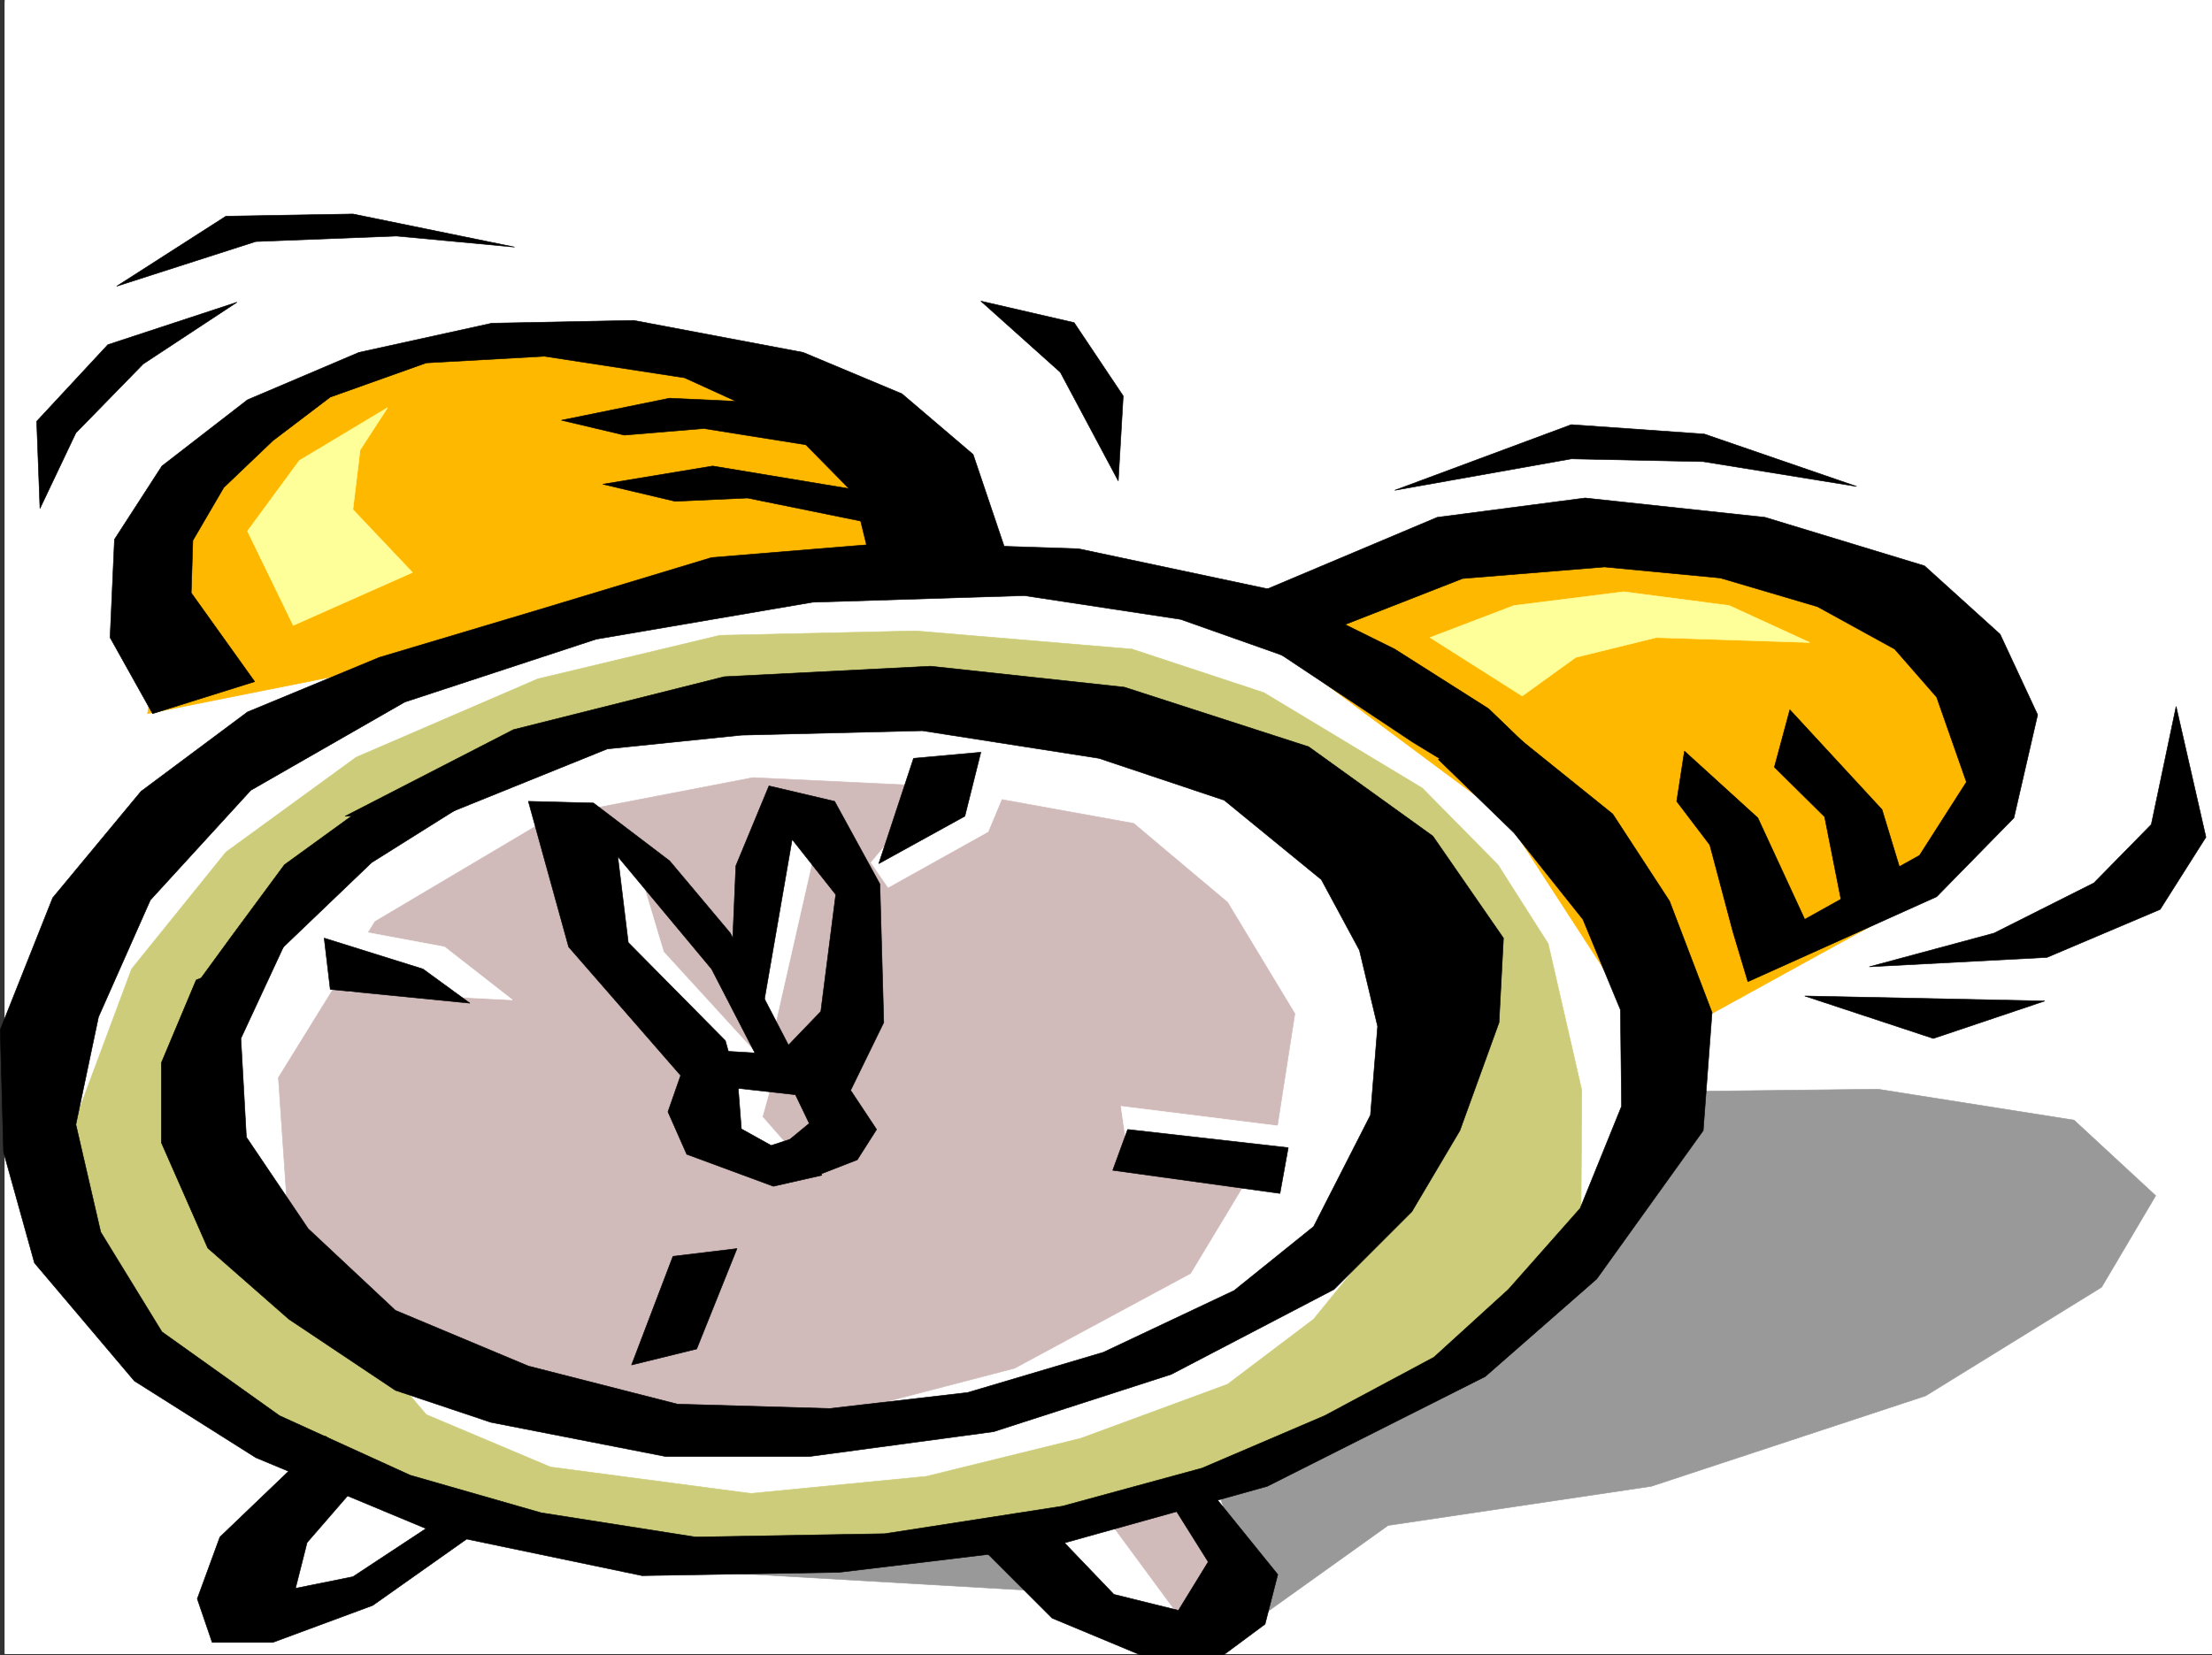
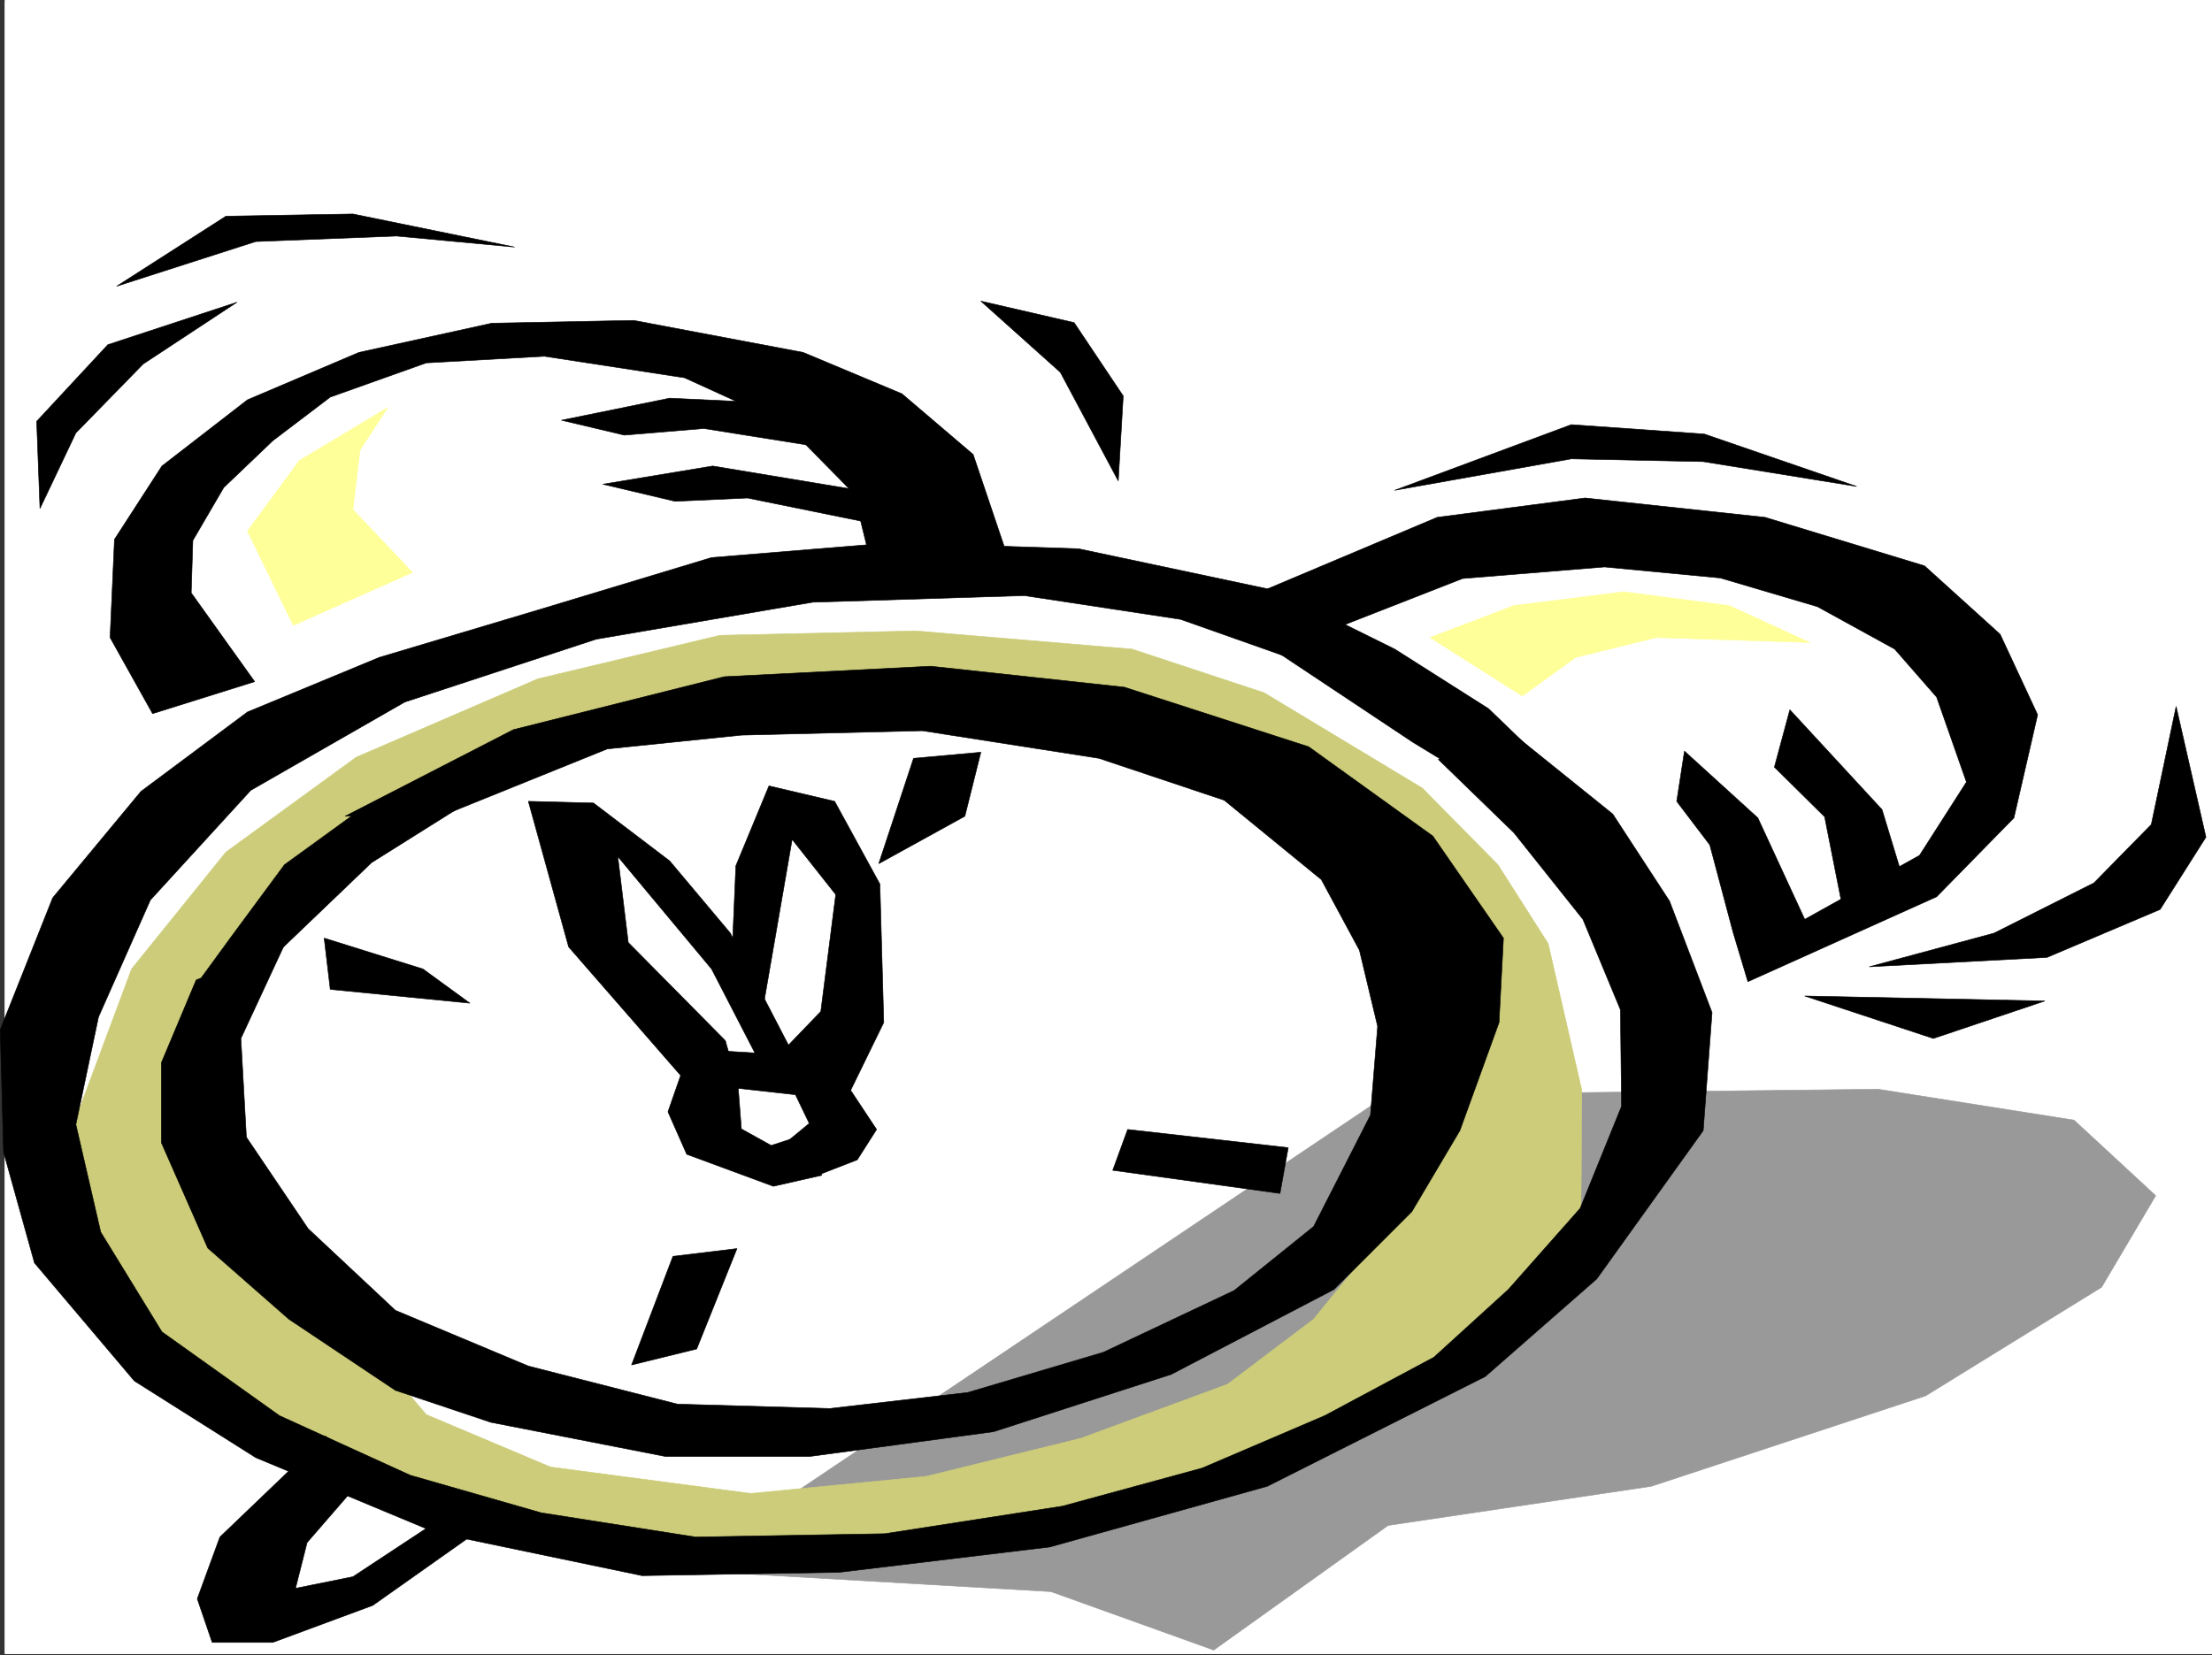
<svg xmlns="http://www.w3.org/2000/svg" width="3003.367" height="2248.25">
  <rect width="100%" height="100%" fill="#333333" stroke="none" />
  <defs>
    <clipPath id="a">
      <path d="M0 0h2997v2244.137H0Zm0 0" />
    </clipPath>
    <clipPath id="b">
      <path d="M1310 2023h419v223.09h-419zm0 0" />
    </clipPath>
    <clipPath id="c">
-       <path d="M1309 2022h421v224.09h-421zm0 0" />
-     </clipPath>
+       </clipPath>
  </defs>
  <path fill="#fff" d="M6.352 2246.297h2997.015V0H6.352Zm0 0" />
  <g clip-path="url(#a)" transform="translate(6.352 2.16)">
    <path fill="#fff" fill-rule="evenodd" stroke="#fff" stroke-linecap="square" stroke-linejoin="bevel" stroke-miterlimit="10" stroke-width=".743" d="M.742 2244.137h2995.531V-2.16H.743Zm0 0" />
  </g>
  <path fill="#999" fill-rule="evenodd" stroke="#999" stroke-linecap="square" stroke-linejoin="bevel" stroke-miterlimit="10" stroke-width=".743" d="m922.7 2132.438 504.234 29.206 221.031 79.41 236.75-169.3 357.414-53.176 372.387-122.816 238.98-147.563 73.43-124.336-110.887-102.597-265.957-41.957-666.11 7.468zm0 0" />
-   <path fill="#fff" fill-rule="evenodd" stroke="#fff" stroke-linecap="square" stroke-linejoin="bevel" stroke-miterlimit="10" stroke-width=".743" d="m321.77 2118.203 84.691-128.836-306.465-220.953-59.199-376.765 248.758-328.051 430.84-212.703 388.851-109.364 499.774 35.934 264.472 161.797 387.368 292.86 29.949 286.132-250.985 301.851-388.847 199.997 50.203 142.285-115.383 65.18-163.36-71.907-95.171-68.148-274.95 27.68-359.64-33.704-310.965 127.348zm0 0" />
-   <path fill="#cccc7a" fill-rule="evenodd" stroke="#cccc7a" stroke-linecap="square" stroke-linejoin="bevel" stroke-miterlimit="10" stroke-width=".743" d="M178.664 1763.918 81.266 1577.41l97.398-261.383 128.133-158.785 176.848-128.832 246.488-106.394 247.266-59.157 265.96-5.984 293.72 24.71 179.078 59.161 215.011 129.578 102.676 104.121 68.191 107.098 45.668 199.254-1.488 225.45-196.281 177.515-65.961-256.89 44.223-313.856-258.493-265.137-352.914-92.899H957.145l-314.676 74.914-256.262 218.727-158.824 214.93 88.406 203.75zm0 0" />
+   <path fill="#cccc7a" fill-rule="evenodd" stroke="#cccc7a" stroke-linecap="square" stroke-linejoin="bevel" stroke-miterlimit="10" stroke-width=".743" d="M178.664 1763.918 81.266 1577.41l97.398-261.383 128.133-158.785 176.848-128.832 246.488-106.394 247.266-59.157 265.96-5.984 293.72 24.71 179.078 59.161 215.011 129.578 102.676 104.121 68.191 107.098 45.668 199.254-1.488 225.45-196.281 177.515-65.961-256.89 44.223-313.856-258.493-265.137-352.914-92.899H957.145l-314.676 74.914-256.262 218.727-158.824 214.93 88.406 203.75z" />
  <path fill="#cccc7a" fill-rule="evenodd" stroke="#cccc7a" stroke-linecap="square" stroke-linejoin="bevel" stroke-miterlimit="10" stroke-width=".743" d="m362.985 1667.3 215.793 253.919 168.597 71.16 271.98 35.934 238.235-23.188 209.813-51.688 199.293-73.43 116.867-88.366 149.129-183.496 86.918 223.925-346.934 173.055-313.934 74.137-401.597 43.437-322.184-47.937-253.992-96.614-188.07-141.582-47.938-105.609zm0 0" />
-   <path fill="#d1baba" fill-rule="evenodd" stroke="#d1baba" stroke-linecap="square" stroke-linejoin="bevel" stroke-miterlimit="10" stroke-width=".743" d="m1504.86 2064.285 113.156 153.547 80.898-80.898-95.914-96.618zM392.23 1671.8l-14.234-208.25 131.102-211.96 241.25-143.067 271.976-52.433 235.266 11.262 281.715 50.91 127.39 107.133 91.415 151.277-24.711 158.785-116.91 194.016-239.016 128.832-298.922 77.886-320.695-13.488-300.446-107.836zm0 0" />
-   <path fill="#ffb800" fill-rule="evenodd" stroke="#ffb800" stroke-linecap="square" stroke-linejoin="bevel" stroke-miterlimit="10" stroke-width=".743" d="m1713.145 864.344 326.68-131.805 373.874 26.195 231.512 104.125 99.664 160.309-174.578 217.945-325.156 179-200.82-309.32zM200.406 969.211l423.336-84.613 644.368-94.387-95.172-205.234L980.37 491.37l-337.9-31.475-206.8 59.156-189.555 157.3Zm0 0" />
  <path fill-rule="evenodd" stroke="#000" stroke-linecap="square" stroke-linejoin="bevel" stroke-miterlimit="10" stroke-width=".743" d="m207.168 969.211-57.71-103.34 5.984-133.332 64.433-99.629 116.13-89.89 151.355-64.395 180.562-39.688 192.57-3.753 230.024 43.441 134.113 56.184 96.656 82.386 41.954 124.336-177.551 35.934-26.238-107.094-93.645-95.133-136.379-62.168-190.3-29.207-160.348 8.992-130.36 46.45-77.93 59.16-66.664 63.656-41.992 71.902-2.23 71.165 86.176 120.582zm0 0" />
  <path fill-rule="evenodd" stroke="#000" stroke-linecap="square" stroke-linejoin="bevel" stroke-miterlimit="10" stroke-width=".743" d="m1084.535 549.043-175.324-8.25-146.86 29.95 85.395 20.214 107.914-8.992 173.84 27.723zm90.633 118.317-207.543-34.45-149.09 24.715 98.145 23.223 98.18-4.496 176.808 35.972zM1711.66 803.7l239.762-101.11 200.777-26.238 244.258 26.238 216.535 65.883 102.676 92.902 50.95 109.36-32.22 140.058-104.906 107.094-256.261 115.343-20.215-67.406-31.477-118.316-44.965-59.2 10.52-68.148 99.625 90.633 63.695 137.828 155.852-86.922 63.695-99.586-40.469-115.347-56.93-65.18-104.906-57.672-131.882-38.941-157.34-14.977-192.567 15.719-193.308 75.66zm0 0" />
  <path fill-rule="evenodd" stroke="#000" stroke-linecap="square" stroke-linejoin="bevel" stroke-miterlimit="10" stroke-width=".743" d="m2430.2 963.973-20.997 77.886 68.192 67.446 29.207 147.527 82.422-46.414-33.704-110.887zM1778.324 811.91l-313.933-66.625-252.508-8.25-245.742 20.215-233 70.418-218.059 65.14-179.078 74.172-144.594 107.84-119.879 144.59-71.16 179 4.496 166.293 41.954 150.535 135.597 160.274 164.848 104.12 244.258 101.856 280.226 58.453 267.485-4.496 286.21-34.445 295.208-82.422 295.949-149.05 151.355-132.547 144.59-201.524 12.004-160.27-57.711-151.316-77.144-118.32-138.649-111.63-98.14 37.458 102.636 99.629 93.684 117.613 50.949 122.813 1.484 131.101-56.187 138.57-97.399 110.106-101.152 92.121-148.344 79.371-166.332 71.164-189.554 51.688-241.29 37.457-257.003 4.5-209.77-32.965-177.594-50.945-177.55-80.899-159.61-113.82-83.164-135.598-33.703-146.039 30.73-146.078 70.422-158.785 136.34-149.047 209.067-119.844 259.976-85.394 293.719-50.164 287.7-8.993L1603 841.161l146.117 51.648zm0 0" />
  <path fill-rule="evenodd" stroke="#000" stroke-linecap="square" stroke-linejoin="bevel" stroke-miterlimit="10" stroke-width=".743" d="m1740.867 805.93 152.84 75.656 127.39 80.898 83.907 80.899-86.918 25.453-99.629-60.68-212.781-141.543zM468.633 1108.523l228.54-117.574 286.21-71.902 280.23-14.234 262.985 28.464 250.242 80.899 168.598 121.328 95.875 138.57-5.985 114.602-53.175 146.781-65.22 110.105-105.648 105.649-220.992 115.344-241.285 77.886-250.242 33.707H903.969l-237.531-46.453-129.617-43.437-144.59-96.617-110.145-96.618-62.953-143.066v-108.621l47.195-112.332 119.88-47.938-59.157 127.309 7.469 134.074 83.906 124.34 118.395 110.848 180.566 75.66 202.3 51.687 206.802 5.985 187.328-21.703 184.316-54.7 177.555-83.87 107.875-86.88 77.183-151.316 9.739-120.586-24.711-103.379-51.692-95.875-131.883-107.836-170.086-56.93-239.761-37.457-245.742 5.981-182.09 18.73-211.258 85.395zm0 0" />
  <path fill-rule="evenodd" stroke="#000" stroke-linecap="square" stroke-linejoin="bevel" stroke-miterlimit="10" stroke-width=".743" d="m665.696 1070.324-161.094 101.152-160.348 153.543-82.422 18.692 52.473-71.906 71.902-97.36 101.153-73.39 116.168-27.72zm-224.043 880.102-143.106 137.086-30.695 83.867 20.215 59.2h82.422l135.601-50.208 166.332-117.57-54.664-12.75-138.61 91.379-77.925 15.718 15.719-62.171 87.66-101.11zm0 0" />
  <g clip-path="url(#b)" transform="translate(6.352 2.16)">
-     <path fill-rule="evenodd" d="m1310.438 2083.824 111.628 111.633 131.141 54.66 91.418 3.012 66.664-49.461 17.242-67.41-91.414-113.078-54.699 13.492 51.688 82.383-40.43 65.882-87.66-21.699-83.95-87.625zm0 0" />
-   </g>
+     </g>
  <g clip-path="url(#c)" transform="translate(6.352 2.16)">
    <path fill="none" stroke="#000" stroke-linecap="square" stroke-linejoin="bevel" stroke-miterlimit="10" stroke-width=".743" d="m1310.438 2083.824 111.628 111.633 131.141 54.66 91.418 3.012 66.664-49.461 17.242-67.41-91.414-113.078-54.699 13.492 51.687 82.383-40.43 65.882-87.66-21.699-83.949-87.625zm0 0" />
  </g>
  <path fill-rule="evenodd" stroke="#000" stroke-linecap="square" stroke-linejoin="bevel" stroke-miterlimit="10" stroke-width=".743" d="M321.77 410.473 194.422 494.34l-91.414 93.644-48.719 102.602-4.496-118.356 96.653-104.085ZM158.45 388.73l188.816-60.68 191.043-7.468 160.347 14.973-219.507-44.926-172.352 2.973zm1359.898 264.395-78.668-147.523-107.918-96.657 126.648 29.211 66.664 99.625zm375.359 12.75 239.762-42.7 179.078 3.755 208.285 33.703-206.797-71.16-180.566-12.746zm1060.942 293.602-33.703 160.308-77.93 79.371-135.598 68.192-169.34 45.668 241.246-12.747 153.625-65.14 62.168-98.14zm-504.235 393.226 325.938 6.766-151.356 50.906zm0 0" />
  <path fill="#ff9" fill-rule="evenodd" stroke="#ff9" stroke-linecap="square" stroke-linejoin="bevel" stroke-miterlimit="10" stroke-width=".743" d="m526.344 553.54-119.883 71.905-70.457 95.871 62.207 128.055 161.836-71.906-80.898-85.395 9.734-80.86zM2457.18 872.594l-109.402-50.164-143.106-18.73-149.129 18.73-113.86 43.441 125.122 79.371 72.687-52.433 109.364-26.938zm0 0" />
  <path fill="#fff" fill-rule="evenodd" stroke="#fff" stroke-linecap="square" stroke-linejoin="bevel" stroke-miterlimit="10" stroke-width=".743" d="m448.418 1303.281-9.738-47.937 164.848 30.695 92.117 71.902-220.992-11.218zm851.129-271.902 75.695 17.246-33.703 80.894-135.636 75.66-23.227-33.703zm231.547 533.324 205.277 15.719 37.457-46.45-251.726-31.437zm0 0" />
  <path fill-rule="evenodd" stroke="#000" stroke-linecap="square" stroke-linejoin="bevel" stroke-miterlimit="10" stroke-width=".743" d="m440.168 1274.074 8.25 69.637 189.555 18.73-63.695-46.414zm800.219-244.179-47.234 143.066 116.91-64.438 21.699-86.878zm508.73 528.789-218.023-24.711-20.254 55.441 227.055 31.438zm0 0" />
  <path fill="#fff" fill-rule="evenodd" stroke="#fff" stroke-linecap="square" stroke-linejoin="bevel" stroke-miterlimit="10" stroke-width=".743" d="m1077.028 1564.703-41.954-47.937 16.5-59.196-150.613-164.77-37.46-125.077-95.91-53.961 56.929 173.8 126.644 158.786-6.765 80.898 71.945 60.645zm-24.711-172.273 55.441-244.18-52.469-50.203-54.664 228.46zm0 0" />
  <path fill-rule="evenodd" stroke="#000" stroke-linecap="square" stroke-linejoin="bevel" stroke-miterlimit="10" stroke-width=".743" d="m1116.008 1596.14-65.96 14.977-117.614-43.441-25.492-57.672 17.242-49.422-152.098-174.543-54.7-197.73 88.403 2.27 103.422 78.628 82.422 98.14 92.902 179-57.71-12.745-60.684-117.575-127.352-152.8 14.235 116.828 131.843 133.332 17.243 61.425 4.5 58.415 40.468 22.484 34.446-11.262zm0 0" />
  <path fill-rule="evenodd" stroke="#000" stroke-linecap="square" stroke-linejoin="bevel" stroke-miterlimit="10" stroke-width=".743" d="m1106.274 1597.625 57.672-22.441 26.238-41.211-35.23-53.176 44.964-92.121-5.238-187.992-61.465-112.375-89.148-20.957-44.965 108.582-5.985 140.093 38.204 79.375L1075.543 1140l59.196 74.914-20.254 158.785-56.188 58.418-73.43-4.496-11.964 47.191 107.136 11.965 18.727 38.946-47.192 38.98zm-192.567 108.621L857.52 1853.81l88.406-21.739 54.7-136.304zm0 0" />
</svg>